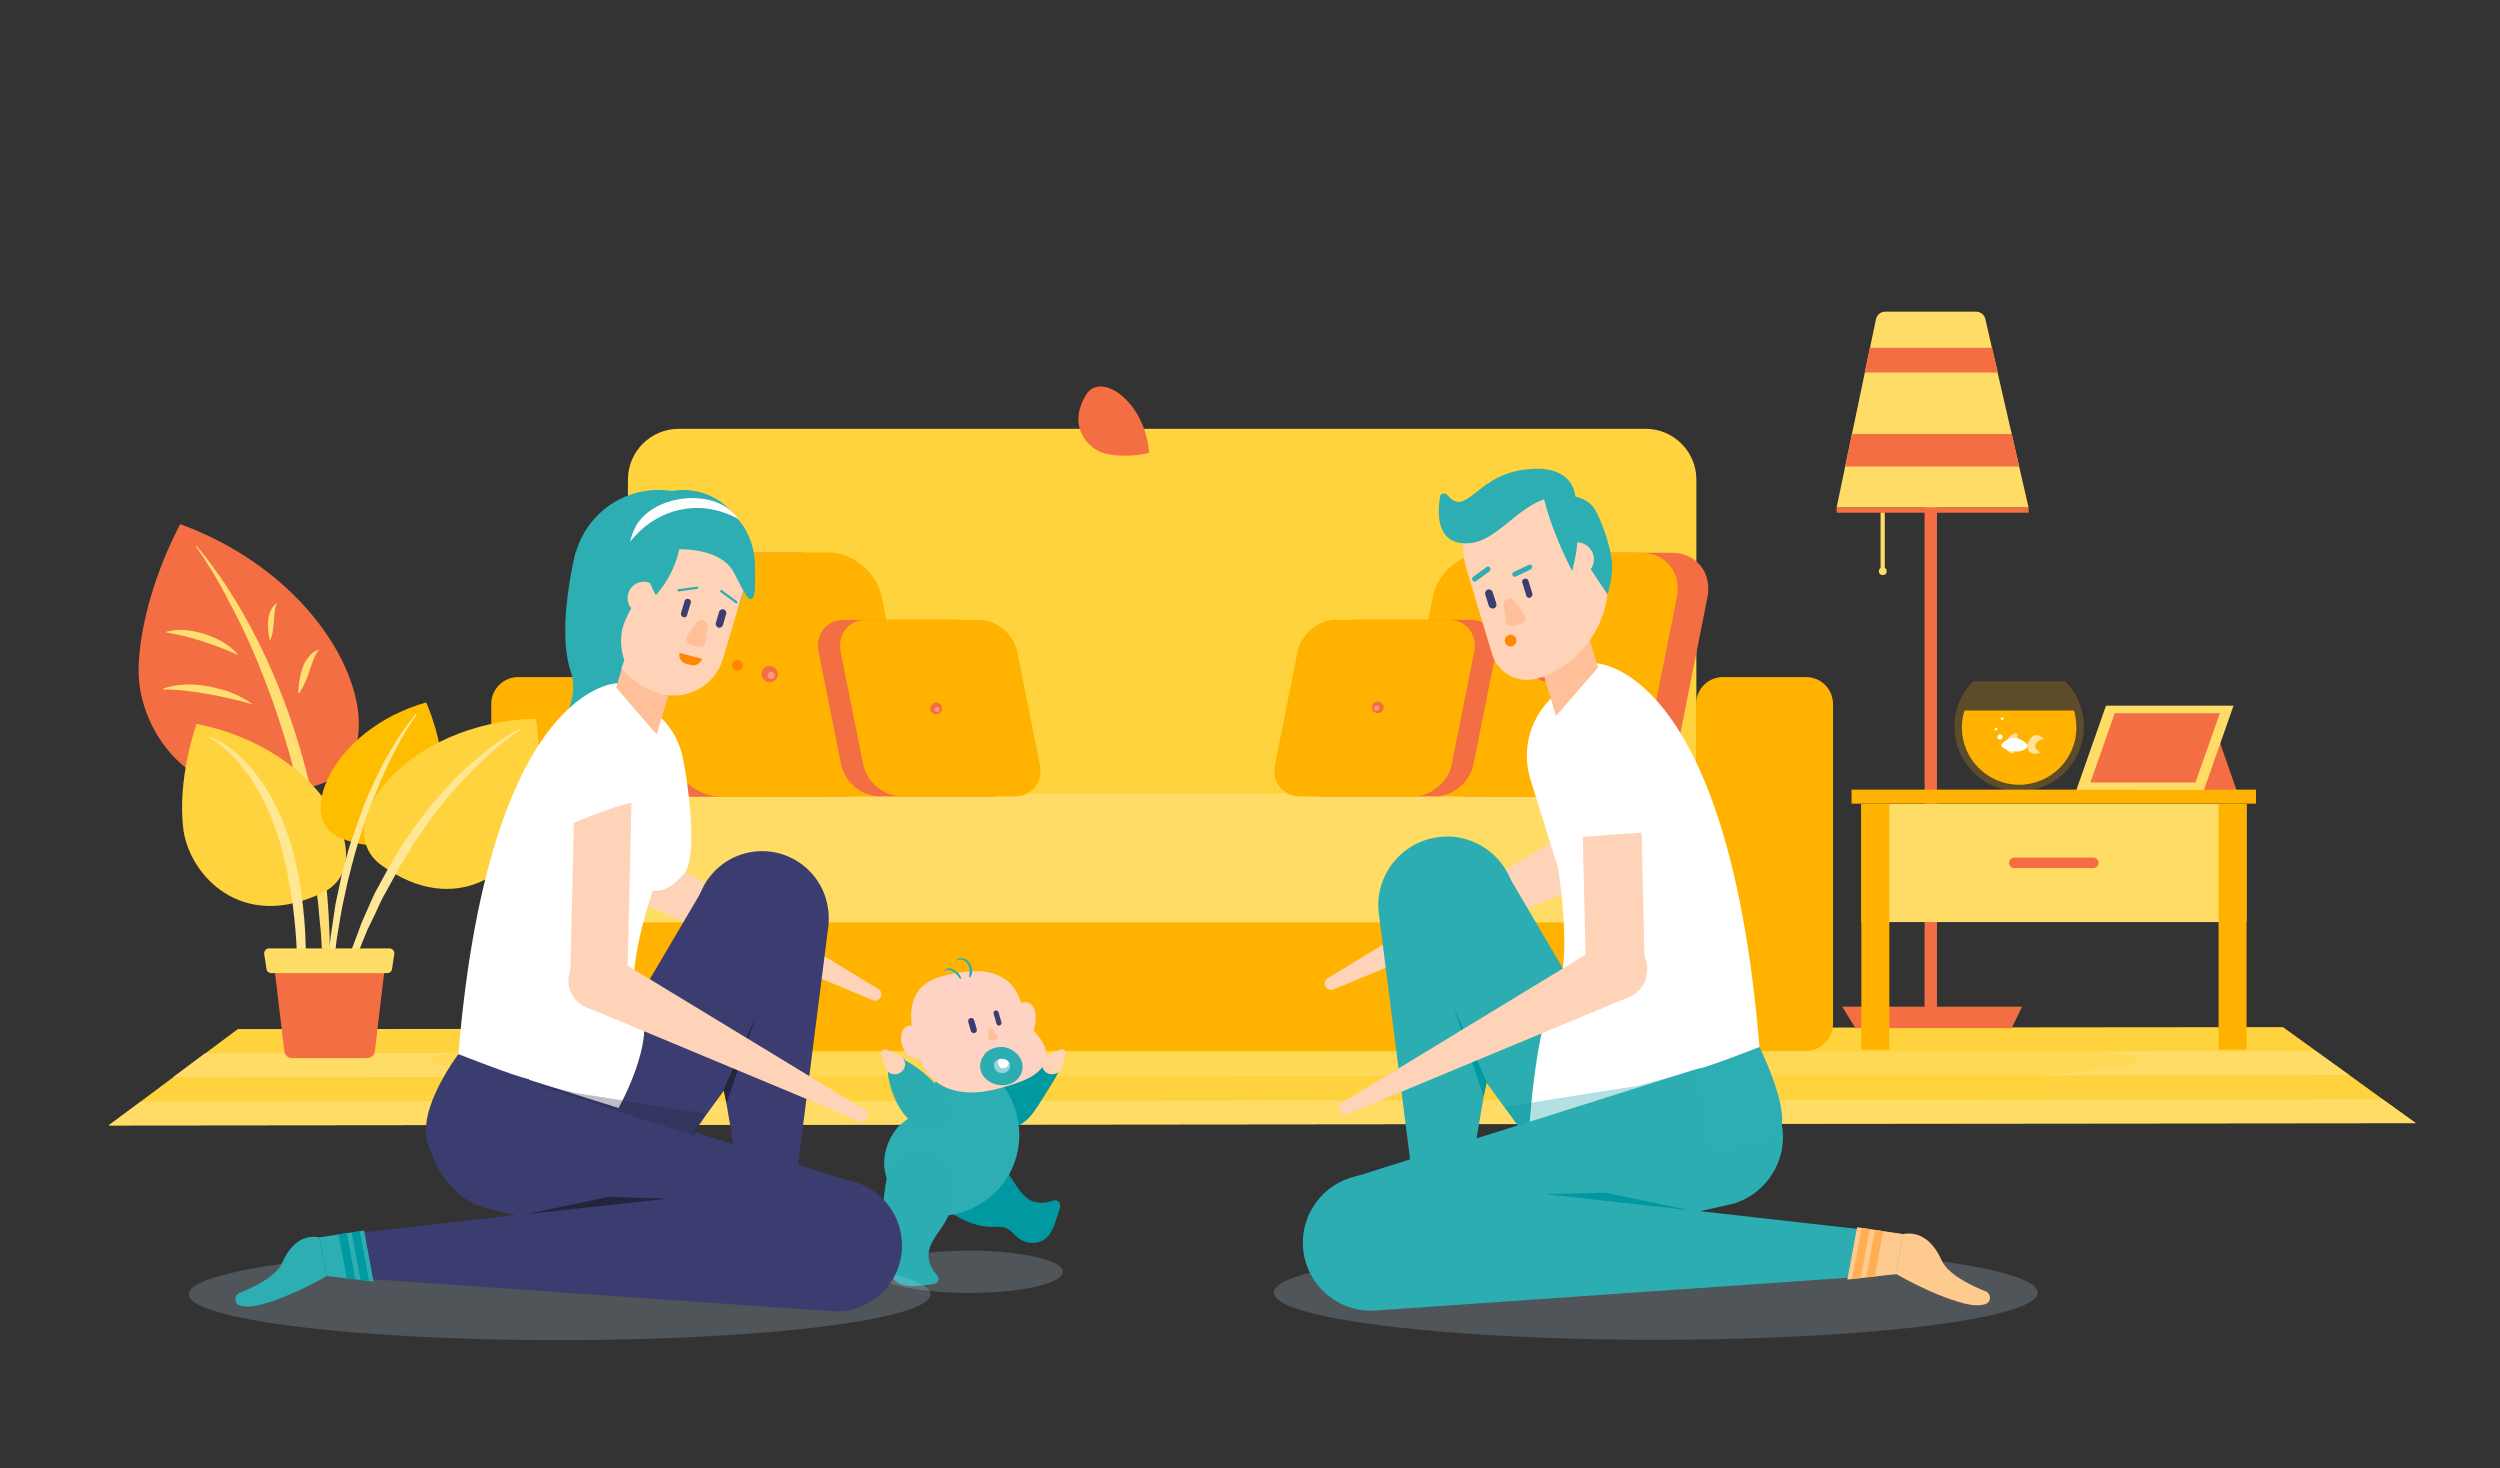
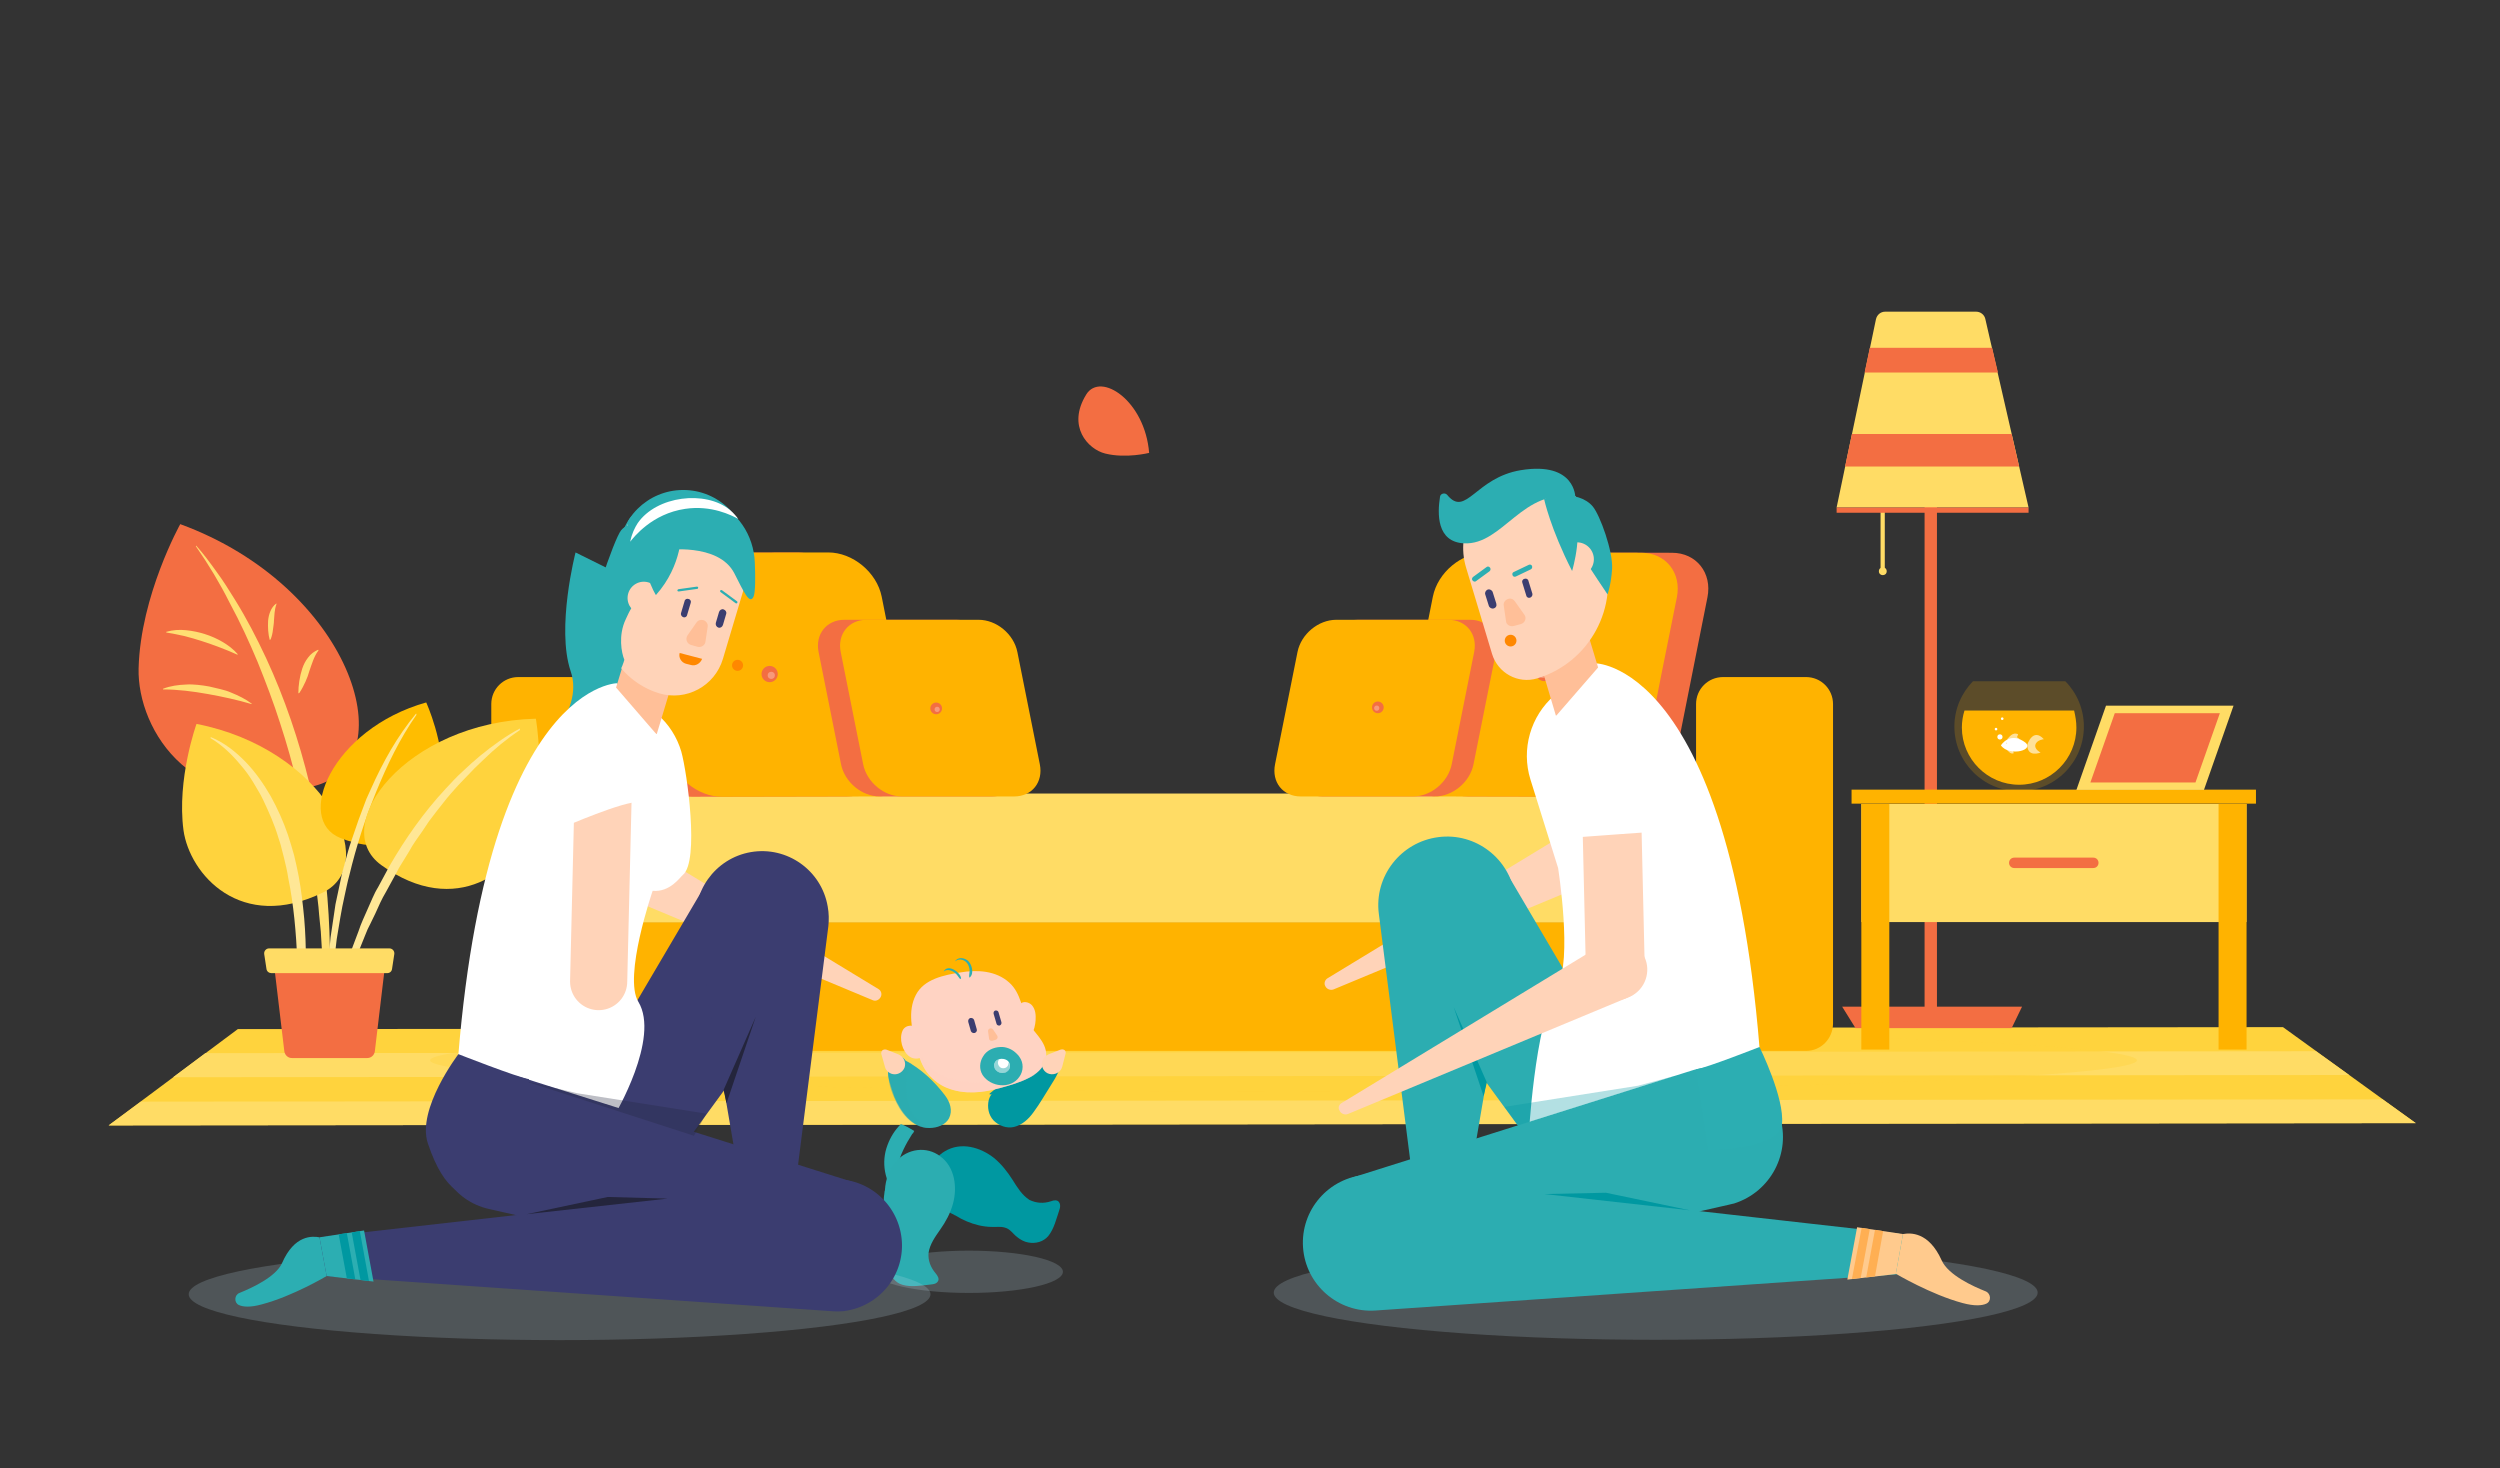
<svg xmlns="http://www.w3.org/2000/svg" version="1.1" id="Layer_2" x="0" y="0" viewBox="0 0 768.4 451.2" xml:space="preserve">
  <rect x="0" y="0" width="768.4" height="451.2" fill="#333333" stroke="none" />
  <style>.st0{fill:#f36e42}.st1{fill:#ffdc65}.st2{fill:#ffd33d}.st4{fill:#2caeb2}.st5{fill:#ffb300}.st6{opacity:.3;fill:#fff}.st7{fill:#ffdf72}.st8{fill:#ffe796}.st10{opacity:.2;fill:#c1e0eb}.st11{fill:#2cadb1}.st12{fill:#ffca8d}.st14{fill:#ffd3b8}.st16{fill:#fff}.st18{fill:#0098a1}.st19{fill:#ffbf98}.st20{fill:#3b3d70}.st21{fill:#f80}.st22{fill:#ffd3c3}.st24{opacity:.5;fill:#2cadb1}.st27{fill:#24253c}</style>
-   <path class="st0" d="M657.1 242.8h30.3l-7-20.1H650z" />
  <path transform="translate(-.193 .678)" class="st1" d="M578.2 155.5h1.3V174h-1.3z" />
  <ellipse transform="translate(-.204 .678)" class="st1" cx="578.9" cy="174.9" rx="1.2" ry="1.2" />
  <path class="st2" d="M742.5 345.2l-709.1.7 39.7-29.6 628.6-.6z" />
  <path class="st1" d="M732.3 337.9l-689 .7-9.9 7.3 709.1-.7zm-20.5-14.8l-648.7.6-9.9 7.4 668.8-.7z" />
  <ellipse cx="394.5" cy="325.9" rx="262.3" ry="9.7" opacity=".4" fill="#ffd33d" />
  <path class="st0" d="M618.3 316h-48l-4.1-6.6h55.3z" />
  <path transform="translate(-.26 .696)" class="st0" d="M591.8 134.9h3.8v174.5h-3.8z" />
  <path class="st1" d="M623.5 156h-59l12.1-57.9c.3-1.3 1.4-2.3 2.8-2.3h28c1.3 0 2.5.9 2.8 2.2l13.3 58z" />
  <path class="st0" d="M620.6 143.4h-53.5l2.1-10h49.1zm-6.5-28.9h-41l1.6-7.6h37.6z" />
  <path transform="translate(-.323 .682)" class="st4" d="M581.9 270.5h.8v11.1h-.8z" />
  <ellipse transform="translate(-.33 .682)" class="st4" cx="582.3" cy="282" rx=".7" ry=".7" />
  <path class="st0" d="M564.5 156h59v1.6h-59z" />
-   <path class="st2" d="M505.8 323H208.6c-8.6 0-15.6-7-15.6-15.6v-160c0-8.6 7-15.6 15.6-15.6h297.2c8.6 0 15.6 7 15.6 15.6v160c-.1 8.7-7 15.6-15.6 15.6z" />
  <path class="st5" d="M514.3 323H200.1c-3.9 0-7.1-3.2-7.1-7.1v-32.5h328.3V316c0 3.9-3.1 7-7 7z" />
  <path class="st1" d="M521.3 283.5H193V251c0-3.9 3.2-7.1 7.1-7.1h314.1c3.9 0 7.1 3.2 7.1 7.1v32.5z" />
  <path class="st5" d="M555.1 323h-25.5c-4.6 0-8.3-3.7-8.3-8.3v-98.3c0-4.6 3.7-8.3 8.3-8.3h25.5c4.6 0 8.3 3.7 8.3 8.3v98.3c-.1 4.6-3.7 8.3-8.3 8.3zm-370.3 0h-25.5c-4.6 0-8.3-3.7-8.3-8.3v-98.3c0-4.6 3.7-8.3 8.3-8.3h25.5c4.6 0 8.3 3.7 8.3 8.3v98.3c-.1 4.6-3.8 8.3-8.3 8.3z" />
  <path class="st0" d="M260.3 244.8l-47.7.1c-7.5 0-14.9-6.1-16.4-13.6l-9.5-47.7c-1.5-7.5 3.4-13.7 10.9-13.7l47.7-.1c7.5 0 14.9 6.1 16.4 13.6l9.5 47.7c1.5 7.6-3.4 13.7-10.9 13.7z" />
  <path class="st5" d="M269.6 244.8l-47.7.1c-7.5 0-14.9-6.1-16.4-13.6l-4.8-24.3-4.7-23.4c-1.5-7.5 3.4-13.7 10.9-13.7l47.7-.1c7.5 0 14.9 6.1 16.4 13.6l9.5 47.7c1.6 7.6-3.3 13.7-10.9 13.7z" />
  <ellipse transform="translate(-.242 .278)" class="st0" cx="236.8" cy="206.9" rx="2.5" ry="2.5" />
  <ellipse transform="translate(-.243 .278)" class="st6" cx="237.3" cy="207.3" rx="1.1" ry="1.1" />
  <path class="st0" d="M304.9 244.8h-34.5c-5.5 0-10.8-4.4-11.9-9.9l-6.9-34.5c-1.1-5.5 2.5-9.9 7.9-9.9H294c5.5 0 10.8 4.4 11.9 9.9l6.9 34.5c1.1 5.5-2.4 9.9-7.9 9.9z" />
  <path class="st5" d="M311.7 244.8h-34.5c-5.5 0-10.8-4.4-11.9-9.9l-3.5-17.5-3.4-17c-1.1-5.5 2.5-9.9 7.9-9.9h34.5c5.5 0 10.8 4.4 11.9 9.9l6.9 34.5c1.1 5.5-2.4 9.9-7.9 9.9z" />
  <ellipse transform="translate(-.255 .338)" class="st0" cx="288" cy="217.4" rx="1.8" ry="1.8" />
  <ellipse transform="translate(-.255 .338)" class="st6" cx="288.3" cy="217.7" rx=".8" ry=".8" />
  <path class="st0" d="M451.2 244.8l47.7.1c7.5 0 14.9-6.1 16.4-13.6l9.5-47.7c1.5-7.5-3.4-13.7-10.9-13.7l-47.7-.1c-7.5 0-14.9 6.1-16.4 13.6l-9.5 47.7c-1.5 7.6 3.4 13.7 10.9 13.7z" />
  <path class="st5" d="M441.8 244.8l47.7.1c7.5 0 14.9-6.1 16.4-13.6l4.8-24.3 4.7-23.4c1.5-7.5-3.4-13.7-10.9-13.7l-47.7-.1c-7.5 0-14.9 6.1-16.4 13.6l-9.5 47.7c-1.5 7.6 3.4 13.7 10.9 13.7z" />
  <ellipse transform="rotate(-89.933 474.652 206.909)" class="st0" cx="474.7" cy="206.9" rx="2.5" ry="2.5" />
  <ellipse transform="rotate(-89.933 474.165 207.312)" class="st6" cx="474.2" cy="207.3" rx="1.1" ry="1.1" />
  <path class="st0" d="M406.5 244.8H441c5.5 0 10.8-4.4 11.9-9.9l6.9-34.5c1.1-5.5-2.5-9.9-7.9-9.9h-34.5c-5.5 0-10.8 4.4-11.9 9.9l-6.9 34.5c-1.1 5.5 2.5 9.9 7.9 9.9z" />
  <path class="st5" d="M399.8 244.8h34.5c5.5 0 10.8-4.4 11.9-9.9l3.5-17.5 3.4-17c1.1-5.5-2.5-9.9-7.9-9.9h-34.5c-5.5 0-10.8 4.4-11.9 9.9l-6.9 34.5c-1.1 5.5 2.4 9.9 7.9 9.9z" />
  <ellipse transform="rotate(-89.933 423.506 217.411)" class="st0" cx="423.5" cy="217.4" rx="1.8" ry="1.8" />
  <ellipse transform="rotate(-89.933 423.153 217.703)" class="st6" cx="423.2" cy="217.7" rx=".8" ry=".8" />
  <path class="st0" d="M97.6 241.3c27-8.2 10-61.1-42.2-80.2 0 0-12.2 21.9-12.8 44.3-.5 19.1 17.2 47.5 55 35.9z" />
  <path class="st7" d="M60.2 167.9c3.9 5.6 7.4 11.4 10.4 17.4 3.2 5.9 6 12 8.6 18.2 2.5 6.2 4.9 12.5 6.9 18.8 2.1 6.4 3.9 12.8 5.4 19.3 1.6 6.5 2.9 13.1 4 19.7.3 1.6.5 3.3.8 5 .2 1.7.5 3.3.7 5l.6 5c.2 1.7.4 3.3.5 5l.5 5c.1 1.7.2 3.4.3 5 .3 3.4.4 6.7.6 10.1.1 1.7.2 3.4.2 5.1l.1 5.1c.1 1.7 0 3.4 0 5.1l.1 5.1h.4c1.2-13.5 1.5-27.2.7-40.7-.8-13.6-2.8-27.1-5.9-40.3-3.2-13.2-7.6-26.2-13.3-38.5-2.9-6.2-6-12.2-9.6-18-1.8-2.9-3.6-5.8-5.6-8.5-2-2.8-4-5.5-6.3-8.1l-.1.2z" />
  <path class="st7" d="M77.4 216.3c-2-1.5-4.1-2.5-6.3-3.4-1.1-.5-2.2-.8-3.4-1.1-1.1-.3-2.3-.5-3.4-.8-1.2-.2-2.3-.4-3.5-.5-1.2-.1-2.4-.2-3.6-.1-2.4.1-4.8.4-7.1 1.3v.2c4.6 0 9.2.6 13.7 1.4 4.5.8 9.1 1.8 13.5 3.1l.1-.1zm-4.3-15.2c-1.4-1.6-3-2.8-4.7-3.8-1.7-1-3.5-1.8-5.4-2.4-1.9-.6-3.8-1-5.8-1.2-2-.2-4.1-.1-6.1.5v.2c1.9.3 3.8.7 5.6 1.1 1.9.5 3.7 1 5.5 1.6 1.8.6 3.6 1.2 5.4 1.9 1.8.7 3.6 1.4 5.3 2.2l.2-.1zM92 213c.8-1.2 1.4-2.4 1.9-3.5s.9-2.2 1.2-3.3c.4-1.1.7-2.1 1.1-3.1.4-1 .8-2 1.7-3.2l-.1-.2c-1.2.5-2.3 1.3-3.1 2.4-.8 1-1.4 2.2-1.8 3.4-.4 1.2-.7 2.5-.9 3.8-.2 1.3-.3 2.6-.3 3.8l.3-.1zm-8.8-16.5c.4-1.1.6-2 .7-3 .1-.9.3-1.8.3-2.7.1-.9.1-1.7.2-2.5s.2-1.6.6-2.7l-.1-.1c-.8.6-1.4 1.4-1.8 2.4-.4.9-.6 1.9-.7 2.9-.1 2 0 4 .5 5.9l.3-.2z" />
  <path class="st2" d="M99.3 274.3c18.1-8.9.1-44.2-38.9-51.8 0 0-6.1 16.9-4 32.7 1.9 13.5 17.6 31.5 42.9 19.1z" />
  <path class="st8" d="M64.6 226.8c3.7 2.2 6.8 5.2 9.5 8.5 1.4 1.6 2.6 3.3 3.7 5.1.5.9 1.1 1.8 1.6 2.7l.8 1.4.7 1.4c1.8 3.8 3.5 7.6 4.7 11.7.3 1 .7 2 .9 3l.8 3.1c.5 2.1 1 4.1 1.3 6.2 1.7 8.3 2.4 16.8 2.8 25.4.2 4.3.3 8.6.4 12.9 0 2.2.1 4.3.1 6.5v3.3l.1 3.3h.3c1-8.6 1.7-17.3 1.7-26 .1-2.2-.1-4.4-.1-6.5-.1-2.2-.2-4.3-.4-6.5-.4-4.3-.9-8.7-1.7-13-.4-2.1-.9-4.3-1.4-6.4-.6-2.1-1.2-4.2-1.9-6.3-1.4-4.1-3.2-8.1-5.3-11.9-2.2-3.8-4.7-7.4-7.7-10.5-3-3.1-6.5-5.9-10.6-7.6l-.3.2z" />
  <path d="M104.7 257.6c-14.3-5.6-2.8-33.5 26.3-41.7 0 0 5.7 12.4 5 24.6-.6 10.4-11.3 25-31.3 17.1z" fill="#ffbd00" />
  <path class="st8" d="M127.9 219.3c-5.8 7-10.2 14.9-13.9 23.2l-1.4 3.1-1.2 3.2-1.2 3.2c-.4 1.1-.7 2.1-1.1 3.2-.4 1.1-.7 2.1-1.1 3.2-.4 1.1-.7 2.2-1 3.2l-1.8 6.5c-.5 2.2-.9 4.4-1.4 6.6-.2 1.1-.5 2.2-.7 3.3l-.5 3.4-1 6.7c-.2 2.2-.4 4.5-.6 6.7l-.3 3.4c-.1 1.1-.1 2.3-.1 3.4l-.1 6.8c0 1.1 0 2.3.1 3.4l.2 3.4.2 3.4.3 3.4h.2l.1-6.7v-3.4c0-1.1 0-2.2.1-3.3l.4-6.7c.1-1.1.1-2.2.2-3.3l.4-3.3.8-6.7 1.1-6.6.6-3.3.7-3.3c.5-2.2.9-4.4 1.5-6.5 2.1-8.7 4.8-17.2 8.2-25.5 3.4-8.3 7.3-16.4 12.4-23.7l-.1-.4z" />
  <path class="st2" d="M117.2 265.9c-16.5-11.9 7.4-44 47.5-45 0 0 3.2 17.8-1.6 33.2-4.1 13.2-22.8 28.5-45.9 11.8z" />
  <path class="st8" d="M159.8 224.4c-4.1 2.7-7.8 5.8-11.3 9.2l-2.6 2.5-2.5 2.6c-.8.9-1.7 1.7-2.5 2.6l-2.4 2.7c-1.6 1.8-3 3.8-4.5 5.6-.7 1-1.5 1.9-2.2 2.9l-2 3-2.1 3c-.7 1-1.3 2-1.9 3.1l-1.9 3.1c-.6 1-1.3 2-1.8 3.1l-3.5 6.4c-.3.5-.6 1.1-.9 1.6l-.8 1.6-1.5 3.3-1.6 3.3c-.3.5-.5 1.1-.8 1.6l-.7 1.7c-.9 2.3-1.8 4.5-2.7 6.7-1 2.2-1.7 4.6-2.5 6.8l-2.4 6.9c-1.5 4.6-2.8 9.4-4.4 14l-.3-.1c1.1-4.8 2.1-9.6 3.3-14.4l2.1-7.1c.7-2.4 1.3-4.7 2.2-7l2.6-6.9.6-1.7c.2-.6.5-1.1.7-1.7l1.5-3.4 1.5-3.4.8-1.7c.3-.6.6-1.1.9-1.6l3.5-6.5c4.9-8.5 10.6-16.6 17.3-23.8 1.7-1.8 3.3-3.6 5.2-5.3l2.7-2.5 2.8-2.4c3.8-3.1 7.8-6 12.1-8.3v.5z" />
  <path class="st0" d="M112.9 325.2H89.7c-1.2 0-2.1-.9-2.3-2l-3.2-26.9c-.2-1.4.9-2.5 2.3-2.5h29.6c1.4 0 2.4 1.2 2.3 2.5l-3.2 26.9c-.2 1.2-1.2 2-2.3 2z" />
  <path class="st1" d="M119 299.1H83.4c-.7 0-1.4-.5-1.5-1.3l-.7-4.6c-.1-.9.6-1.7 1.5-1.7h37c.9 0 1.6.8 1.5 1.7l-.7 4.6c-.1.8-.7 1.3-1.5 1.3zm453.1-52h118.4v36.3H572.1z" />
  <path class="st5" d="M572.1 247.1h8.6v75.5h-8.6zm109.8 0h8.6v75.5h-8.6z" />
  <path transform="rotate(-90 631.3 244.905)" class="st5" d="M629.2 182.7h4.3V307h-4.3z" />
  <path class="st0" d="M643.4 266.8h-24.3c-.9 0-1.6-.7-1.6-1.6 0-.9.7-1.6 1.6-1.6h24.3c.9 0 1.6.7 1.6 1.6 0 .9-.7 1.6-1.6 1.6z" />
  <path class="st1" d="M677.4 242.8h-39.2l9.1-25.9h39.2z" />
  <path class="st0" d="M674.8 240.5h-32.3l7.5-21.3h32.3z" />
  <ellipse class="st10" cx="508.9" cy="397.3" rx="117.4" ry="14.5" />
  <path class="st11" d="M423.7 361.1l159.3 18c3.5.4 5.9 3.5 5.5 7-.3 3.1-2.8 5.4-5.8 5.6l-159.9 11.1c-11.5.8-21.5-7.9-22.3-19.4-.8-11.5 7.9-21.5 19.4-22.3 1.3-.2 2.6-.1 3.8 0z" />
  <path class="st12" d="M570.8 377.2l-3 16.1 14.9-1.7 2.2-12.3z" />
  <path d="M571.9 392.8l2.8-15-2.5-.4-3 15.7zm4.4-.5l2.5-13.9-2.5-.4-2.7 14.6z" fill="#ffaf53" />
  <path class="st14" d="M408 300.7l80.1-48.7c4.3-2.6 9.9-1.2 12.5 3 2.6 4.3 1.2 9.9-3 12.5-.4.2-.8.5-1.2.6l-86.5 36c-1 .4-2.2-.1-2.6-1.1-.4-.7-.1-1.8.7-2.3z" />
  <path class="st11" d="M464.7 271l46.5 79c4.7 8 2.1 18.4-6 23.1-7.5 4.4-17.1 2.3-22.2-4.6l-54.1-74c-7-9.6-4.9-23 4.7-30 9.6-7 23-4.9 30 4.7.3.6.7 1.2 1.1 1.8z" />
  <path class="st16" d="M469.8 350.2s1.8-35.3 8.8-46.9c4.8-8 .3-36.5.3-36.5l-8.5-27.2c-2.9-9.3 0-19.5 7.4-25.9l12.8-9.8s46.2.6 51.7 143.3l-72.5 3z" />
  <path class="st11" d="M531.3 370.3l-106.1 24c-9.1 2.1-18.1-3.7-20.2-12.8-1.9-8.6 3.1-17.2 11.4-19.8L520.1 329c11.3-3.6 23.3 2.7 26.9 14s-2.7 23.3-14 26.9c-.6.1-1.2.3-1.7.4z" />
  <path opacity=".3" fill="#0098a1" d="M466.6 345.9l49.9-15.7-13 3.5-41.1 6.5z" />
  <path class="st18" d="M519.4 372l-44.7-5 18.9-.4z" />
  <path class="st12" d="M584.9 379.3c2.2-.4 7.9-.8 11.9 8.1 2 4.5 9.7 8 13.5 9.5 1.7.7 1.8 3.1.2 3.8-1.3.6-3.6.8-7.3-.2-9.7-2.6-20.5-9-20.5-9" />
  <path class="st11" d="M465.5 281.8l-16.7 97.5c-.6 3.5-3.9 5.8-7.3 5.2-2.8-.5-4.9-2.8-5.2-5.4l-12.5-98.2c-1.5-11.5 6.7-22.1 18.3-23.6 11.5-1.5 22.1 6.7 23.6 18.3.2 2 .2 4.2-.2 6.2z" />
  <path class="st18" d="M457 332.7l-10.2-23.2 9.2 27.4z" />
  <path class="st14" d="M412.4 339l80.1-48.7c4.3-2.6 9.9-1.2 12.5 3 2.6 4.3 1.2 9.9-3 12.5-.4.2-.8.5-1.2.6l-86.5 36c-1 .4-2.2-.1-2.6-1.1-.5-.8-.2-1.8.7-2.3z" />
  <path d="M496.5 298.4l-1.4-60.2" fill="none" stroke="#ffd3b8" stroke-width="18.1" stroke-linecap="round" stroke-miterlimit="10" />
  <path class="st19" d="M487.6 217.2l-9.2 2.8c-.1 0-.2 0-.2-.1l-5.7-19.2c-1.1-3.6 1-7.3 4.5-8.4l3-.9c3.6-1.1 7.3 1 8.4 4.5l3.9 12.9c.9 3.6-1.1 7.3-4.7 8.4z" />
  <path class="st14" d="M472.5 208.5c-5.9 1.8-12.1-1.6-13.9-7.5l-8-26.6c-3.3-11 3-22.7 14-26 11-3.3 22.7 3 26 14l2.4 8c4.8 16.2-4.4 33.2-20.5 38.1z" />
  <path class="st4" d="M444.8 152.1c-.7-.8-2.1-.4-2.2.6-.8 5.1-1.1 13.9 7.4 14.3 12 .6 18.1-17.4 34.2-14.1 0 0 .1-11.1-16.7-8.4-14.1 2.3-16.9 14.7-22.7 7.6z" />
  <path class="st4" d="M474.7 152.5s11.3 18.3 19.4 30.2c0 0 1.1-3.1 1.4-7.9.3-5.3-3.7-16.5-6-19.2-4.5-5.2-14.8-3.1-14.8-3.1z" />
  <ellipse transform="rotate(-16.697 484.668 171.925)" class="st14" cx="484.7" cy="171.9" rx="5.2" ry="5.2" />
  <path class="st20" d="M470.3 183.7c-.5.2-1.1-.1-1.2-.7l-1.2-3.9c-.2-.5.1-1.1.7-1.2.5-.2 1.1.1 1.2.7l1.2 3.9c.1.5-.2 1-.7 1.2zm-11.2 3.3c-.6.2-1.3-.2-1.5-.8l-1.1-3.5c-.2-.6.2-1.3.8-1.5.6-.2 1.3.2 1.5.8l1.1 3.5c.2.7-.1 1.3-.8 1.5z" />
  <path class="st19" d="M465.3 192.4l2.2-.6c1.3-.4 1.8-1.9 1-2.9l-2.9-4.1c-.5-.7-1.3-1-2.1-.7-.9.3-1.5 1.2-1.3 2.1l.7 4.8c.1 1 1.2 1.7 2.4 1.4z" />
  <path class="st4" d="M470.5 175l-4.6 2.2c-.4.2-.9 0-1-.4-.2-.4 0-.9.4-1l4.6-2.2c.4-.2.9 0 1 .4.1.4 0 .8-.4 1zm-12.7.6l-4.1 3c-.3.3-.8.2-1.1-.2-.3-.3-.2-.8.2-1.1l4.1-3c.3-.3.8-.2 1.1.2.2.3.2.8-.2 1.1z" />
  <path class="st16" d="M478.3 220l13.2-15.2 4.7 9.3-12.5 9.2s-5.3.5-5.4 0V220z" />
  <circle class="st21" cx="464.3" cy="196.9" r="1.8" />
  <path class="st16" d="M484.1 231.9s-5 25.9 0 25.5c5-.4 24.9-1.8 24.9-1.8l-3-24.4c-.1 0-11-15.7-21.9.7z" />
  <path class="st4" d="M474.6 153.4s1.9 9 8.6 22.1c0 0 4.1-13.5-.4-18.8-4.5-5.1-8.2-3.3-8.2-3.3z" />
  <ellipse class="st10" cx="297.8" cy="390.9" rx="28.9" ry="6.5" />
  <path class="st18" d="M308.8 377.3c1.7.4 2.5 1.9 3.8 2.9 1 .8 2.2 1.5 3.5 1.7 2.2.4 4.6-.2 6.1-2 1.8-2.2 2.5-5.4 3.4-8 .3-.8.4-1.7-.1-2.4-.5-.8-1.7-.6-2.4-.3-2.4.8-4.6.6-6.7-.4-2.3-1.5-3.7-3.8-5.2-6.2-1.6-2.5-3.4-4.8-5.7-6.7-4.2-3.3-10.1-5-15-2.1-4.6 2.6-6.1 8.4-3.9 13.1 1.4 3 3.8 5.2 6.7 6.5.1.1.2.2.4.2 2.2 1.4 4.6 2.4 7.1 3 1.3.3 2.7.5 4 .5 1.2.1 2.7-.2 4 .2zm-4.9-39.2c.2-.7.5-1.3.9-1.9-.1.1-.2.1-.4.2s-.3-.1-.2-.3c2.4-2.1 5.1-3.9 7.8-5.6 2.8-1.8 5.6-3.5 8.5-5.2 1.7-1 4.4-2.4 5.2.5.7 2.6-1.3 5.5-2.6 7.6-1.8 2.8-3.4 5.7-5.4 8.4-1.5 2.1-3.5 4-6.1 4.6-2.2.5-4.6-.4-6.2-2-1.6-1.7-2-4.1-1.5-6.3z" />
-   <path class="st4" d="M286.8 373.6c11 1 21.8-6.4 25.2-16.8 3-8.9.7-19-5.8-25.6-.8-1-1.8-1.8-2.9-2.5-.3-.2-.7-.5-1-.7-.1-.1-.2 0-.3.1-2.9-1.2-6.3-1.2-9.2 0-2.3 1-4.3 2.7-5.5 4.9-.7 1.3-1.1 2.6-1.3 4-.3 1.7-.8 3.1-2.2 4.1-2.3 1.6-4.9 2.5-6.9 4.5-1.8 1.8-3.2 3.9-4 6.3-3.8 9.9 3.5 20.8 13.9 21.7z" />
  <path class="st4" d="M280.4 348.5c-2 3.1-3.9 6.8-4.7 10.4-.7 2.8-.7 5.7-.3 8.5-3.4-4.2-4.7-10-2.6-15.5.9-2.4 2.2-4.5 4-6.3l.1-.1c1.4.5 2.8 1.3 4.1 2.1-.2.5-.4.8-.6.9z" />
  <path class="st22" d="M312.4 314.9c.2 1.2.6 2.7 1.8 3.3.9.5 2.1.5 2.8-.4.9-1.1 1.2-2.8 1.3-4.2.1-1.6 0-3.3-1.1-4.6-.7-.8-2.1-1.3-3.1-.8-.4.2-.6.4-.8.7-.4.4-.7.8-.8 1.3-.6 1.5-.4 3.1-.1 4.7z" />
  <path class="st22" d="M285.3 330.1c1.6 1.9 3.6 3.4 5.8 4.3 5.3 2.1 11 1.5 16.3 0 3-.8 6.1-1.7 8.8-3.1 2.2-1.1 4.4-2.8 5.1-5.3 1.3-4.6-2.5-7.7-5.1-11.2-2.1-4.3-2.3-9.5-6-12.8-4.1-3.7-9.9-4-15.1-3.1-4.9.8-11.1 2-13.6 6.9-2.6 5-1.2 11 .2 16.2.7 2.8 1.7 5.8 3.6 8.1z" />
  <path d="M280.1 313.8c.2 1.6.5 3.3.8 4.9.7 2.7 1.8 5.3 3.4 7.6 3.2 4.3 8.5 5.8 13.6 6.3 5.6.5 11.7.5 17.1-1.2 1.2-.4 2.3-.8 3.4-1.4-.7.5-1.4 1-2.1 1.3-2.7 1.4-5.9 2.3-8.8 3.1-5.4 1.5-11 2.1-16.3 0-2.3-.9-4.3-2.4-5.8-4.3-1.9-2.3-2.9-5.3-3.6-8.2-.8-2.5-1.5-5.3-1.7-8.1z" opacity=".5" fill="#ffd3c3" />
  <path class="st22" d="M279.5 324.7c2 1.5 5.4.4 5.2-2.4-.1-1.6-.9-4.6-2.4-5.9-1.1-1.6-4-1.6-4.9.4-1.1 2.5-.1 6.3 2.1 7.9z" />
  <path class="st4" d="M293.5 295.5c.9-1.4 2.7-1.2 3.9-.3 1.3 1 2.1 4 .7 5.2-.1.1-.2 0-.2-.1-.1-.5.1-1.1.1-1.6.1-.7-.1-1.4-.4-2.1-.7-1.5-2.6-2.3-4.1-1.1.1.1 0 0 0 0zm-3.4 3c1.3-2.3 5.1.3 5.3 2.2 0 .2-.3.2-.4.1-.5-.6-.8-1.2-1.4-1.7-.9-.8-2.5-1.4-3.5-.5.1.1 0 0 0-.1z" />
  <path class="st11" d="M302 330.4c2.4 3.7 8.6 4.5 11.3.6 1.3-1.8 1.4-4.3 0-6.2-.3-.5-.8-.9-1.2-1.3-1.2-1.1-3-1.8-4.6-1.7-2.1.1-4.3 1-5.4 3-1 1.6-1.2 3.8-.1 5.6z" />
  <path class="st16" d="M305.6 327.8c.2 1.9 3 2.7 4.2 1.3.2-.1.3-.3.4-.5.4-.8.3-1.8-.4-2.5-1.5-1.3-4.5-.7-4.2 1.7z" />
  <path class="st24" d="M307.2 325.5c-.1.1-.2.2-.3.4-.4.8-.1 1.7.6 2.2.6.4 1.5.3 2-.2.4-.4.5-.9.5-1.4.5.6.5 1.5.2 2.2-.1.2-.2.3-.4.5-1.2 1.3-4 .5-4.2-1.3-.1-1.4.6-2.1 1.6-2.4z" />
  <path class="st11" d="M273.5 332.8c.4 1.5.9 2.9 1.4 4.3 1.9 4.5 5.4 9.6 10.8 9.6 2.3 0 4.9-.9 6-3 1.2-2.4.3-5-1.3-7.1-3.2-4.2-7.4-8.2-12.1-10.6-.3-.5-.7-.9-1.3-1-2.2-.4-3.7 1.4-4 3.5-.2 1.4.1 3 .5 4.3z" />
  <path class="st24" d="M273 328.5c.3-2 1.8-3.9 4-3.5.6.1 1.1.5 1.3 1 .7.3 1.3.7 2 1.1-.2.1-.3.2-.5.4-.5.5-.6 1.3-.8 1.9-.3 1.3-.4 2.7-.5 4-.1 2.7.3 5.4 1.5 7.8 1.2 2.5 3.5 4.4 6 5.4.1 0 .2.1.3.1h-.8c-5.4 0-9-5.1-10.8-9.6-.6-1.4-1.1-2.8-1.4-4.3-.2-1.3-.5-2.9-.3-4.3z" />
  <path class="st11" d="M274.6 381.6c.2 1.7-.8 3-1.2 4.6-.3 1.3-.5 2.6-.2 3.9.5 2.2 2 4.2 4.2 4.8 2.7.8 5.9.2 8.7-.1.9-.1 1.7-.2 2.2-1 .5-.8-.2-1.8-.7-2.4-1.6-1.9-2.4-4-2.2-6.3.4-2.7 2-4.9 3.6-7.2 1.7-2.4 3.1-5 3.9-7.9 1.4-5.1.6-11.3-3.9-14.6-4.2-3.2-10.1-2.4-13.6 1.6-2.2 2.5-3.2 5.6-3.4 8.7 0 .1 0 .3-.1.4-.4 2.5-.4 5.1 0 7.7.2 1.3.6 2.7 1.1 3.9.6 1.3 1.4 2.5 1.6 3.9z" />
  <path class="st19" d="M305 319.9l1-.3c.6-.2.8-.8.5-1.3l-1.3-1.9c-.2-.3-.6-.4-.9-.3-.4.1-.7.5-.6 1l.3 2.1c0 .5.5.8 1 .7z" />
  <path class="st20" d="M307.3 315.2c-.4.1-.9-.1-1-.5l-.9-3.1c-.1-.4.1-.9.5-1 .4-.1.9.1 1 .5l.9 3.1c.1.4-.1.8-.5 1zm-7.7 2.3c-.5.1-1-.1-1.2-.6l-.8-2.8c-.1-.5.1-1 .6-1.2.5-.1 1 .1 1.2.6l.8 2.8c.2.5-.1 1-.6 1.2z" />
  <path class="st14" d="M322.2 324.1l3.8-1.5c.6-.2 1.3 0 1.5.6.1.2.1.5 0 .7l-1 3.9c-.4 1.7-2.2 2.7-3.9 2.3s-2.7-2.2-2.3-3.9c.3-1 1-1.7 1.9-2.1zm-50.2 3.8l-1.1-3.9c-.2-.6.2-1.3.8-1.4.3-.1.5 0 .7 0l3.8 1.5c1.6.7 2.4 2.5 1.8 4.1-.7 1.6-2.5 2.4-4.1 1.8-1-.4-1.7-1.2-1.9-2.1z" />
  <path class="st4" d="M521.3 328.7c3.5-.6 19.5-6.9 19.5-6.9s7.8 15.8 6.9 23.7c-.9 7.9-22.7 8-22.7 8l-3.7-24.8z" />
-   <circle class="st4" cx="202.4" cy="177" r="26.4" />
  <circle class="st4" cx="210" cy="170.5" r="19.9" />
  <path class="st4" d="M176.9 169.8s-6 23.2-1.5 36.5c4.5 13.2-11.6 25.7-11.6 25.7l22.1-3.5 8.3-25.9 6.3-21.1-23.6-11.7z" />
  <ellipse class="st10" cx="172" cy="397.8" rx="114" ry="14.1" />
  <path class="st20" d="M255.5 403l-155.2-10.8c-3.4-.2-5.9-3.2-5.7-6.5a6 6 0 0 1 5.4-5.6l154.6-17.5c11.2-1.3 21.2 6.8 22.5 17.9 1.3 11.2-6.8 21.2-17.9 22.5-1.2.1-2.5.1-3.7 0z" />
  <path class="st4" d="M111.9 378.2l2.9 15.7-14.4-1.7-2.2-11.9z" />
  <path class="st18" d="M110.8 393.4l-2.7-14.6 2.5-.4 2.8 15.3zm-4.2-.5l-2.5-13.5 2.5-.4 2.6 14.2z" />
  <path class="st14" d="M268.2 307.4l-83.9-35c-4.5-1.9-6.6-7-4.7-11.5s7-6.6 11.5-4.7l1.2.6L270 304c.9.5 1.2 1.7.6 2.6-.6.9-1.6 1.2-2.4.8z" />
  <path class="st20" d="M249.7 298l-52.5 71.8c-5.3 7.3-15.6 8.9-22.9 3.6-6.8-5-8.6-14.4-4.5-21.6l45.1-76.6c5.8-9.9 18.6-13.2 28.5-7.4 9.9 5.8 13.2 18.6 7.4 28.5-.3.6-.7 1.2-1.1 1.7z" />
  <path class="st16" d="M188.9 342.8s14.1-23.7 7.3-34.9c-4.7-7.7 4.4-34.1 4.4-34.1 5.4.5 8.5-4.3 9.3-4.9 5.1-4.2 1.3-31.5-.5-37.9-1.3-4.4-3.8-8.4-7.4-11.5l-12.4-9.5s-44.9.6-50.2 139.1l49.5-6.3z" />
  <path class="st20" d="M161.1 331.4l100.7 31.8c8.6 2.7 13.4 11.9 10.7 20.6-2.6 8.2-11 12.9-19.2 11.1l-103-23.3c-11.2-2.5-18.2-13.7-15.7-24.9s13.7-18.2 24.9-15.7c.5.1 1.1.2 1.6.4z" />
  <path opacity=".3" fill="#24253c" d="M213.3 349.1l-52.5-17 16.5 3.9 39.8 6.3z" />
  <path class="st27" d="M161.8 373.2l43.4-4.8-18.4-.5z" />
  <path class="st4" d="M98.2 380.3c-2.2-.4-7.7-.8-11.5 7.9-1.9 4.3-9.4 7.7-13.1 9.2-1.6.6-1.7 3-.2 3.7 1.3.6 3.5.8 7.1-.2 9.5-2.5 19.9-8.7 19.9-8.7" />
  <path class="st20" d="M254.6 284.7L242.5 380c-.4 3.4-3.5 5.8-6.9 5.3-2.7-.3-4.8-2.5-5.3-5.1l-16.2-94.7c-1.9-11.1 5.6-21.7 16.7-23.6 11.1-1.9 21.7 5.6 23.6 16.7.4 2.1.4 4.2.2 6.1z" />
  <path class="st27" d="M222.4 335l9.9-22.5-9 26.6z" />
-   <path class="st14" d="M264 344.5l-83.9-35c-4.5-1.9-6.6-7-4.7-11.5 1.9-4.5 7-6.6 11.5-4.7l1.2.6 77.7 47.2c.9.5 1.2 1.7.6 2.6-.6.9-1.6 1.2-2.4.8z" />
  <path d="M184 301.7l1.4-58.4" fill="none" stroke="#ffd3b8" stroke-width="17.567" stroke-linecap="round" stroke-miterlimit="10" />
  <path class="st19" d="M192.7 222.9l9 2.7c.1 0 .2 0 .2-.1l5.6-18.6c1-3.5-.9-7.1-4.4-8.1l-2.9-.9c-3.5-1-7.1.9-8.1 4.4l-3.8 12.5c-1 3.4.9 7.1 4.4 8.1z" />
  <path class="st14" d="M202.6 213.1c8.3 2.5 17.1-2.2 19.6-10.6l7.7-25.8c2.4-8.1-2.2-16.6-10.3-19.1l-9.4-2.8c-8.1-2.4-16.6 2.2-19.1 10.3l-5.2 17.2c-3.8 13 3.7 26.8 16.7 30.8z" />
  <path class="st4" d="M203.9 178.8c-1.6.9-4 2.4-6.5 4.5-3.2 2.7-3.8 4.3-5.1 7.1-2.3 4.9-1.3 10.2-.4 12.4-.1.5-1.1 3.3-1.4 3.3-1.1.2-9 .5-9.7-11.1-.3-5.1 7.9-29.3 10.1-32 2.5-3 8.5-3.4 12-.8 4 3 5.1 10.2 1 16.6z" />
  <ellipse transform="rotate(-73.303 197.894 183.806)" class="st14" cx="197.9" cy="183.8" rx="5" ry="5" />
  <path class="st20" d="M210 189.7c.5.2 1.1-.1 1.2-.7l1.1-3.7c.2-.5-.1-1.1-.7-1.2-.5-.2-1.1.1-1.2.7l-1.1 3.7c-.1.5.2 1 .7 1.2zm10.8 3.2c.6.2 1.2-.2 1.4-.8l1-3.4c.2-.6-.2-1.2-.8-1.4-.6-.2-1.2.2-1.4.8l-1 3.4c-.1.6.2 1.2.8 1.4z" />
  <path class="st19" d="M214.4 198.8l-2.1-.6c-1.2-.4-1.7-1.8-1-2.9l2.8-4c.5-.7 1.3-.9 2.1-.7.9.3 1.5 1.2 1.3 2.1l-.7 4.7c-.2 1-1.4 1.7-2.4 1.4z" />
  <path class="st4" d="M221.5 182l4.6 3.4c.2.1.4.1.5-.1.1-.2.1-.4-.1-.5l-4.6-3.4c-.2-.1-.4-.1-.5.1-.1.1-.1.4.1.5zm-13-.9l5.7-.8c.2 0 .4.1.4.3 0 .2-.1.4-.3.4l-5.7.8c-.2 0-.4-.1-.4-.3 0-.2.1-.3.3-.4z" />
  <path class="st16" d="M201.7 225.6l-12.8-14.8-4.5 9 12.1 9s5.2.5 5.2 0v-3.2z" />
  <circle class="st21" cx="226.7" cy="204.5" r="1.7" />
  <path class="st16" d="M196.1 237.2s5.4 9.7.5 9.3c-4.8-.4-23.3 7.7-23.3 7.7l1.6-17.6c0-.1 10.6-15.3 21.2.6z" />
  <path class="st4" d="M209.4 163.2s.5 10.4-7.8 19.7c0 0-5.9-9.3-1-15.5 5-6.2 8.8-4.2 8.8-4.2z" />
  <path class="st4" d="M204.3 169.1s16.5-2.4 21.4 7.1c3 5.9 4.7 9.7 5.9 7.2.6-1.3.6-6.1.4-10.5-.3-8.4-5.4-16.1-13.3-19.1-3.2-1.2-7-1.8-11.3-.9-15.3 3.2-14.5 8.5-14.5 8.5l11.4 7.7z" />
  <path class="st21" d="M212.4 204.4l-1.6-.4c-1.4-.4-2.3-1.9-1.9-3.3l6.9 1.8c-.5 1.4-2 2.3-3.4 1.9z" />
  <path class="st16" d="M226.9 159.5c-2-1.1-8.2-4.3-16.3-3.1-10.2 1.5-15.8 8.7-16.9 10.1.5-2.5 1.4-4.3 2.3-5.7 5.8-8.4 20.8-10.2 28.3-4.1 1.3 1.1 2.1 2.1 2.6 2.8z" />
  <path class="st20" d="M162.6 331.7c-3.9-.7-21.7-7.7-21.7-7.7s-12.9 16.9-9.4 27.4c10.3 31 26.9 7.9 26.9 7.9l4.2-27.6z" />
  <path d="M640.5 223.3c0 11-8.9 19.9-19.9 19.9-11 0-19.9-8.9-19.9-19.9 0-5.4 2.2-10.3 5.7-13.9h28.4c3.5 3.5 5.7 8.5 5.7 13.9z" opacity=".2" fill="#ffb300" />
  <path class="st5" d="M638.2 223.6c0 9.7-7.9 17.6-17.6 17.6s-17.6-7.9-17.6-17.6c0-1.8.3-3.6.8-5.2h33.7c.4 1.7.7 3.4.7 5.2z" />
  <path class="st16" d="M615 229.1s2.5-4.1 6.9-1.3c4.4 2.6-4.3 5-6.9 1.3z" />
  <path d="M623.1 228.9s1.7-5.4 5.1-1.7c0 0-2.2.2-2.6 1.7-.4 1.4 1.6 2.4 1.6 2.4s-4.1 1.7-4.1-2.4zm-6.3-1.6c.3-.1 1.4-2.1 2.9-1.8 1.5.2-.6.9.8 1.5s-3.7.3-3.7.3zm0 3.1c.2.1.9 1.3 1.8 1.2s-.4-.6.5-1-2.3-.2-2.3-.2z" opacity=".6" fill="#fff" />
  <circle class="st5" cx="616.8" cy="228.4" r=".1" />
  <circle class="st16" cx="614.7" cy="226.5" r=".8" />
  <circle class="st16" cx="613.5" cy="224.1" r=".4" />
  <circle class="st16" cx="615.4" cy="220.9" r=".4" />
  <path class="st0" d="M333.9 121.2c4.4-7 18 1.9 19.3 18 0 0-7.1 1.8-13.5.2-5.3-1.3-11.9-8.4-5.8-18.2z" />
</svg>